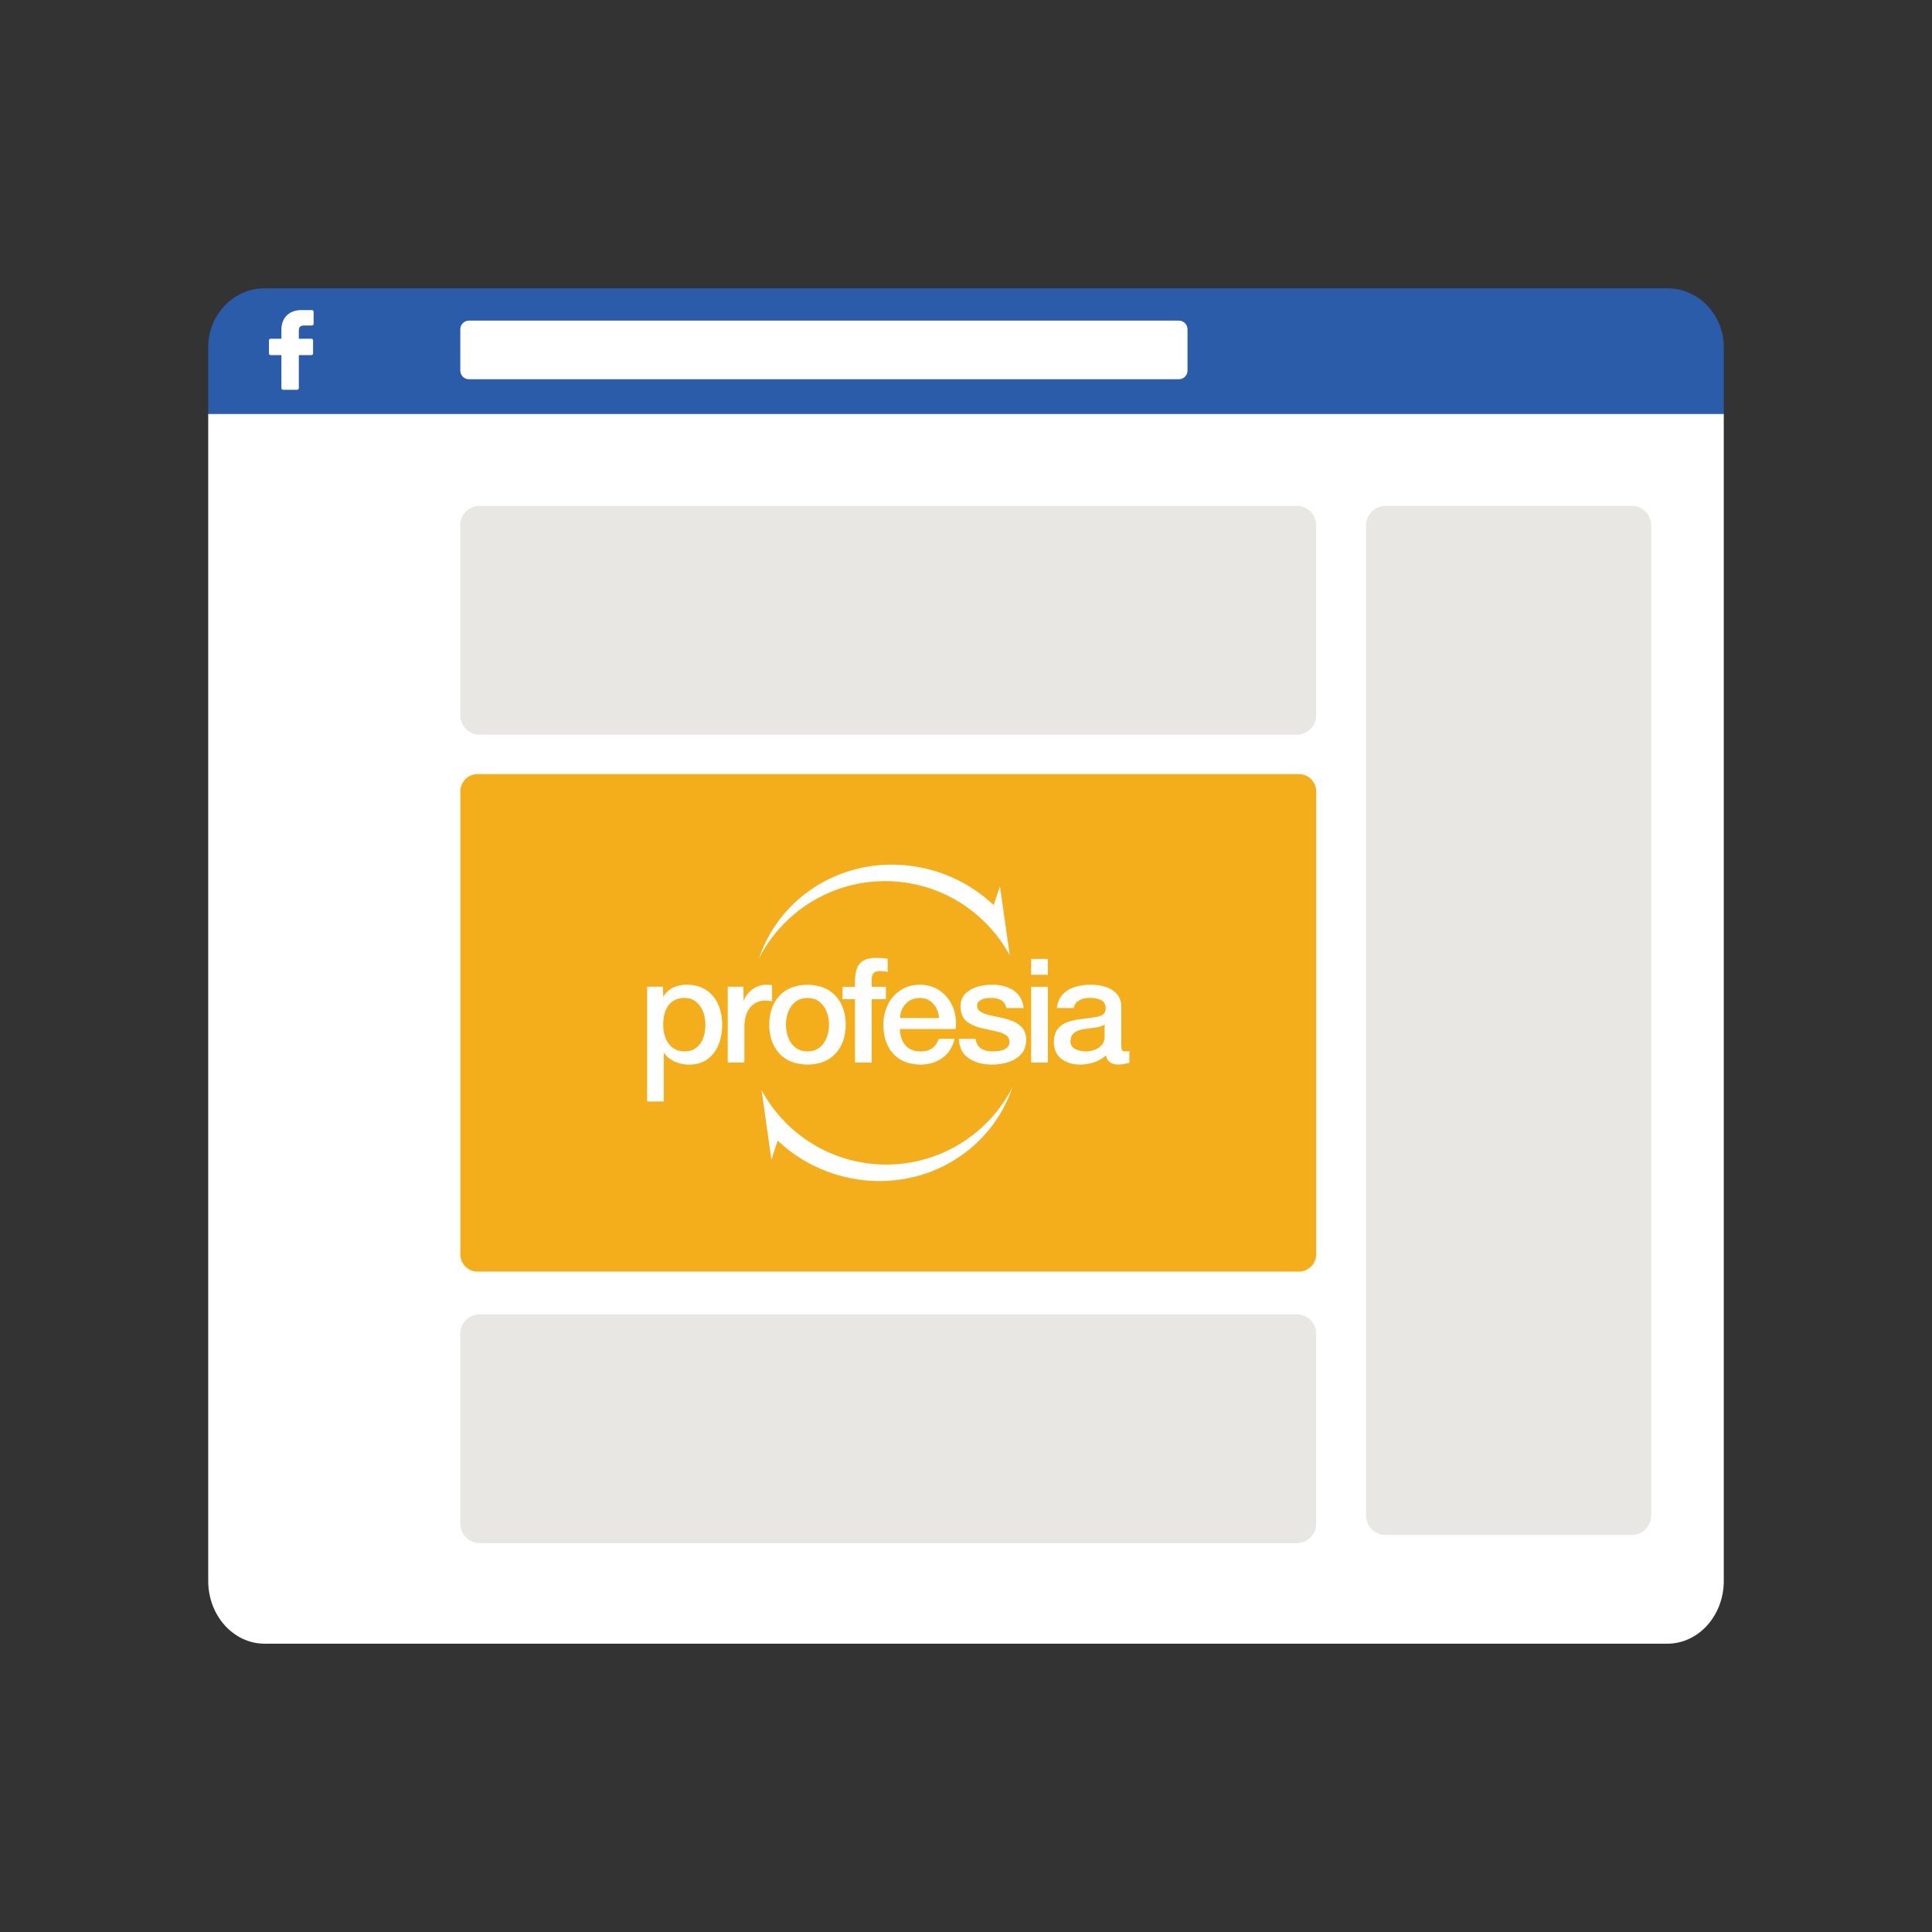
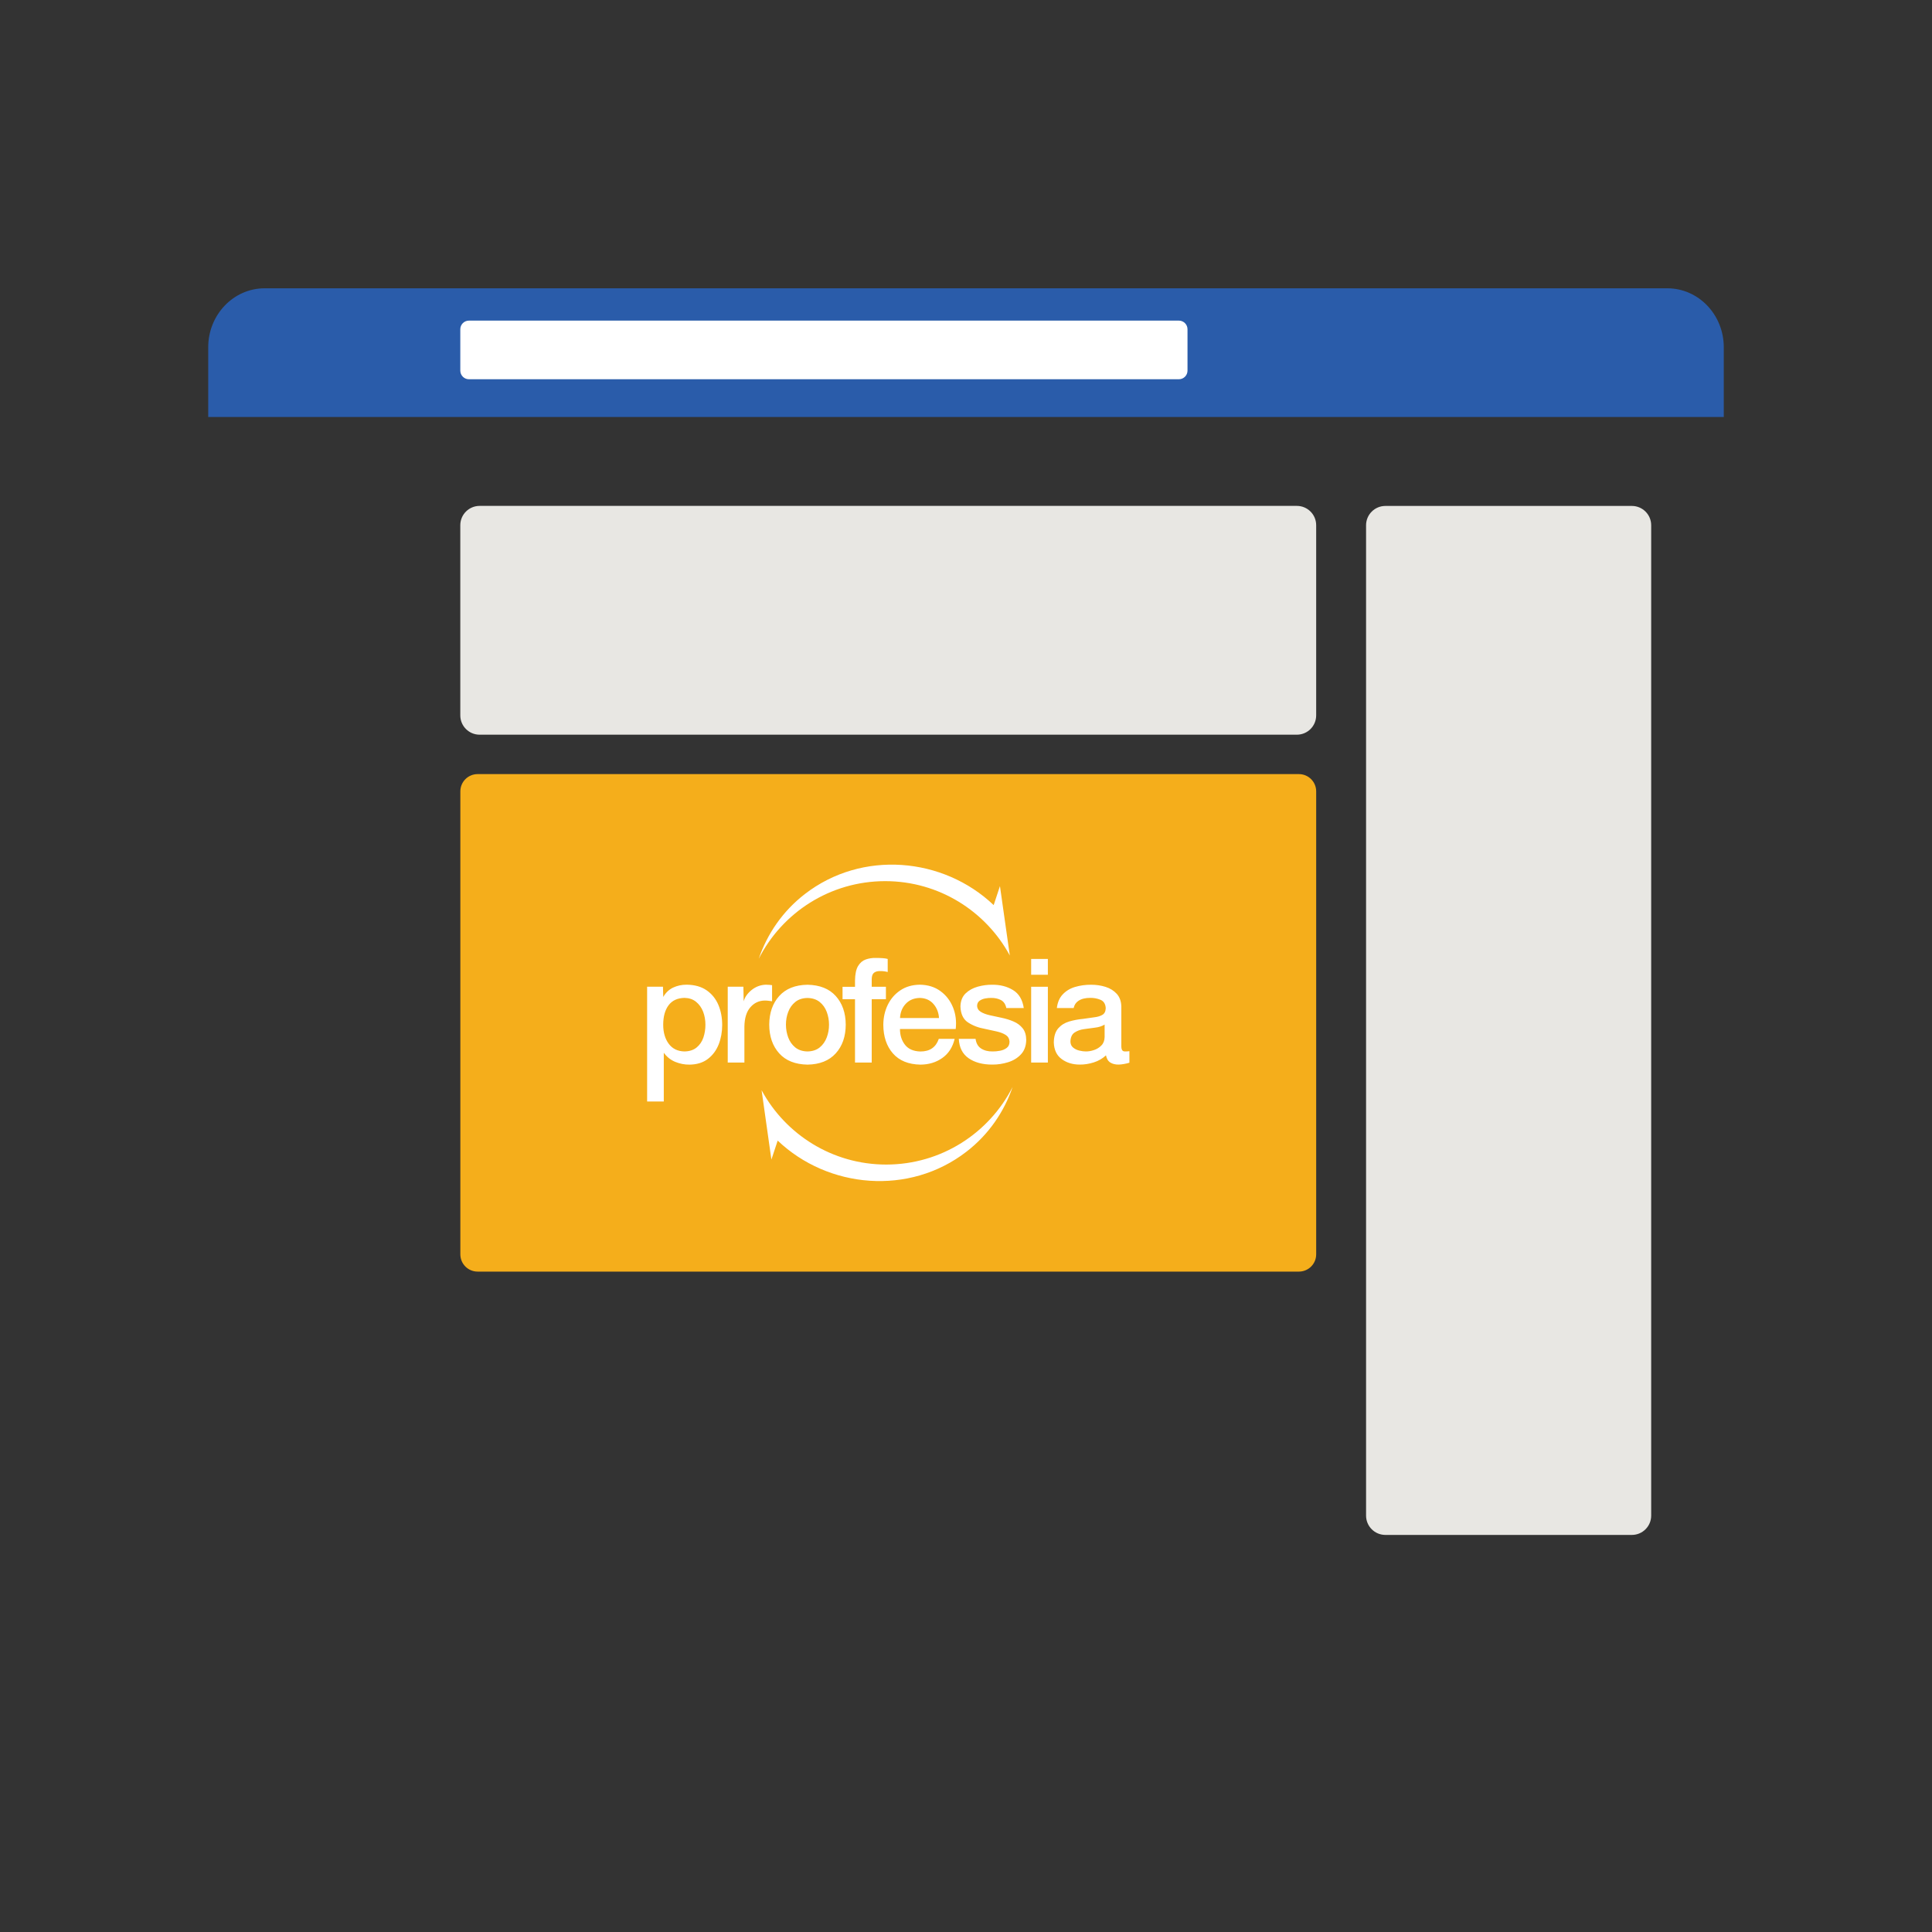
<svg xmlns="http://www.w3.org/2000/svg" version="1.1" id="Layer_1" x="0px" y="0px" viewBox="0 0 400 400" style="enable-background:new 0 0 400 400;" xml:space="preserve">
  <rect x="0" y="0" width="400" height="400" fill="#333333" stroke="none" />
  <style type="text/css">
	.st0{display:none;opacity:0.2;fill:#FCAF17;}
	.st1{fill:#FFFFFF;}
	.st2{fill:#231E21;}
	.st3{fill:#FCAF17;}
	.st4{fill:#ED1C24;}
	.st5{fill:none;stroke:#F7B01A;stroke-width:2;stroke-miterlimit:10;}
	.st6{fill:#E21E26;}
	.st7{fill:#D4EBDC;}
	.st8{fill:#2D2E2D;}
	.st9{fill:#03B06B;}
	.st10{fill:#F5AE1B;}
	.st11{fill:#E8E7E3;}
	.st12{fill:#FCAF1A;}
	.st13{fill:#39B54A;}
	.st14{fill:#FFE0A8;}
	.st15{fill:none;stroke:#FCAF1A;stroke-width:3;stroke-miterlimit:10;}
	.st16{fill:#2D2D2B;}
	.st17{fill:#969695;}
	.st18{fill:#818180;}
	.st19{fill:none;stroke:#818180;stroke-width:2;stroke-miterlimit:10;}
	.st20{fill:none;stroke:#2D2D2B;stroke-width:2;stroke-miterlimit:10;}
	.st21{fill:none;stroke:#818180;stroke-width:3.758;stroke-miterlimit:10;}
	.st22{fill:none;stroke:#2D2D2B;stroke-width:3.758;stroke-miterlimit:10;}
	.st23{clip-path:url(#SVGID_2_);fill:none;stroke:#818180;stroke-width:2.25;stroke-miterlimit:10;}
	.st24{fill:#FFFFFF;stroke:#818180;stroke-width:2;stroke-miterlimit:10;}
	.st25{fill:none;stroke:#FCAF17;stroke-width:2;stroke-miterlimit:10;}
	.st26{fill:none;stroke:#ED1C24;stroke-width:2;stroke-miterlimit:10;}
	.st27{fill:none;stroke:#FCAF17;stroke-width:3.758;stroke-miterlimit:10;}
	.st28{fill:none;stroke:#ED1C24;stroke-width:3.758;stroke-miterlimit:10;}
	.st29{clip-path:url(#SVGID_4_);fill:none;stroke:#FCAF17;stroke-width:2.25;stroke-miterlimit:10;}
	.st30{fill:#FFFFFF;stroke:#FCAF17;stroke-width:2;stroke-miterlimit:10;}
	.st31{fill:#010101;}
	.st32{fill:none;}
	.st33{clip-path:url(#SVGID_6_);fill:#FCAF17;}
	.st34{fill:#FBAD1A;}
	.st35{fill:#ED2129;}
	.st36{fill:#FBAD1D;}
	.st37{fill:none;stroke:#FCAF1A;stroke-width:2;stroke-miterlimit:10;}
	.st38{fill:#F0CBCA;}
	.st39{fill:#AD263E;}
	.st40{fill:#E6AB33;}
	.st41{fill:#DC8F7C;}
	.st42{fill:#5C58A6;}
	.st43{fill:#2F2868;}
	.st44{fill:#E06161;}
	.st45{fill:#FBC5B7;}
	.st46{fill:#942B41;}
	.st47{fill:#692110;}
	.st48{fill:#DF6840;}
	.st49{fill:#E6AC33;}
	.st50{fill:#935E50;}
	.st51{fill:#FFCA6F;}
	.st52{fill:#322869;}
	.st53{fill:none;stroke:#ED1C24;stroke-width:4;stroke-miterlimit:10;}
	.st54{fill:#2A5CAA;}
	.st55{fill:#BECBD1;}
	.st56{fill:#F1F2F2;}
	.st57{fill:#FFFFFF;stroke:#B7B7B7;stroke-miterlimit:10;}
</style>
-   <rect x="-70.1" y="-1007.05" class="st0" width="4369.47" height="2544.55" />
  <g>
    <g>
      <path class="st54" d="M356.89,71.9v14.44H43.11V71.9c0-6.74,5.23-12.21,11.68-12.21h290.41C351.66,59.69,356.89,65.16,356.89,71.9    L356.89,71.9z" />
-       <path class="st1" d="M356.89,85.72v241.6c0,7.17-5.23,12.99-11.69,12.99H54.79c-6.45,0-11.68-5.81-11.68-12.99V85.72H356.89z" />
    </g>
    <path class="st1" d="M244.07,78.52H97.09c-0.99,0-1.79-0.8-1.79-1.79v-8.56c0-0.99,0.8-1.79,1.79-1.79h146.98   c0.99,0,1.79,0.8,1.79,1.79v8.56C245.86,77.72,245.06,78.52,244.07,78.52z" />
    <g>
-       <path class="st1" d="M64.58,64.2l-2.22,0c-2.49,0-4.1,1.59-4.1,4.06v1.87h-2.23c-0.19,0-0.35,0.15-0.35,0.34v2.71    c0,0.19,0.16,0.34,0.35,0.34h2.23v6.84c0,0.19,0.16,0.34,0.35,0.34h2.91c0.19,0,0.35-0.15,0.35-0.34v-6.84h2.6    c0.19,0,0.35-0.15,0.35-0.34l0-2.71c0-0.09-0.04-0.17-0.1-0.24c-0.07-0.06-0.15-0.1-0.25-0.1h-2.6v-1.59    c0-0.76,0.19-1.15,1.22-1.15h1.49c0.19,0,0.35-0.15,0.35-0.34v-2.52C64.93,64.35,64.77,64.2,64.58,64.2" />
-     </g>
+       </g>
    <path class="st11" d="M268.5,152.11H99.3c-2.21,0-4-1.79-4-4v-39.37c0-2.21,1.79-4,4-4h169.2c2.21,0,4,1.79,4,4v39.37   C272.5,150.32,270.71,152.11,268.5,152.11z" />
    <path class="st10" d="M268.93,160.27H98.88c-1.97,0-3.57,1.6-3.57,3.57v95.86c0,1.97,1.6,3.57,3.57,3.57h170.05   c1.97,0,3.57-1.6,3.57-3.57v-95.86C272.5,161.87,270.9,160.27,268.93,160.27L268.93,160.27z" />
-     <path class="st11" d="M268.5,319.48H99.3c-2.21,0-4-1.79-4-4v-39.36c0-2.21,1.79-4,4-4h169.2c2.21,0,4,1.79,4,4v39.36   C272.5,317.69,270.71,319.48,268.5,319.48z" />
    <path class="st11" d="M337.86,317.79h-51.03c-2.21,0-4-1.79-4-4V108.75c0-2.21,1.79-4,4-4h51.03c2.21,0,4,1.79,4,4v205.04   C341.86,316,340.07,317.79,337.86,317.79z" />
    <g>
      <path class="st1" d="M146.05,212.16c0,0.93-0.14,1.81-0.42,2.65c-0.29,0.84-0.75,1.52-1.39,2.05c-0.64,0.53-1.48,0.81-2.53,0.83    c-1.41-0.03-2.49-0.56-3.25-1.58c-0.76-1.02-1.15-2.34-1.15-3.95c0-1.69,0.37-3.04,1.11-4.03c0.74-0.99,1.84-1.5,3.29-1.53    c0.95,0.02,1.75,0.28,2.4,0.81c0.64,0.52,1.13,1.2,1.46,2.04C145.89,210.29,146.05,211.19,146.05,212.16L146.05,212.16z     M133.97,228.05h3.46v-10.09c0.63,0.86,1.4,1.48,2.35,1.88c0.95,0.39,1.94,0.59,2.97,0.58c1.55-0.02,2.82-0.42,3.82-1.19    c1-0.77,1.74-1.77,2.23-3.01c0.48-1.24,0.72-2.57,0.72-4c0-1.55-0.27-2.95-0.8-4.2c-0.54-1.25-1.35-2.25-2.44-3    s-2.46-1.13-4.1-1.15c-1.02-0.01-1.96,0.2-2.82,0.6c-0.86,0.41-1.54,1.06-2.04,1.94l-0.06-2.12h-3.28V228.05z M150.66,219.99h3.46    v-7.47c0.03-1.74,0.44-3.07,1.24-3.98c0.8-0.92,1.8-1.38,3.01-1.39c0.25,0,0.49,0.02,0.74,0.05l0.74,0.1v-3.33l-0.47-0.06    c-0.17-0.02-0.45-0.03-0.83-0.04c-1.1,0.04-2.08,0.41-2.94,1.1c-0.86,0.7-1.41,1.48-1.64,2.35l-0.06-3.03h-3.24V219.99z     M167.18,217.69c-1.03-0.02-1.87-0.3-2.53-0.83c-0.66-0.54-1.15-1.23-1.46-2.07s-0.47-1.72-0.47-2.65c0-0.92,0.15-1.8,0.47-2.63    c0.31-0.84,0.8-1.52,1.46-2.06c0.66-0.54,1.5-0.81,2.53-0.83c1.03,0.02,1.87,0.3,2.53,0.83c0.66,0.54,1.15,1.22,1.46,2.06    c0.31,0.84,0.47,1.71,0.47,2.63c0,0.93-0.15,1.81-0.47,2.65s-0.8,1.53-1.46,2.07C169.05,217.39,168.21,217.67,167.18,217.69    L167.18,217.69z M167.18,220.42c2.53-0.04,4.48-0.82,5.85-2.33c1.37-1.51,2.06-3.49,2.07-5.95c-0.01-2.44-0.71-4.42-2.07-5.93    c-1.36-1.51-3.31-2.28-5.85-2.33c-2.53,0.04-4.49,0.82-5.85,2.33c-1.36,1.51-2.05,3.48-2.07,5.93c0.01,2.46,0.71,4.44,2.07,5.95    C162.69,219.6,164.64,220.37,167.18,220.42L167.18,220.42z M174.44,206.88h2.58v13.11h3.46v-13.11h2.94v-2.58h-2.94v-1.61    c0.01-0.64,0.18-1.08,0.5-1.31c0.32-0.23,0.72-0.34,1.2-0.33c0.34,0,0.64,0.01,0.9,0.05s0.49,0.08,0.71,0.14v-2.7    c-0.27-0.08-0.61-0.13-1.01-0.16c-0.4-0.03-0.87-0.05-1.42-0.05c-0.76-0.02-1.47,0.09-2.12,0.32c-0.65,0.23-1.18,0.68-1.59,1.36    c-0.4,0.68-0.61,1.67-0.63,2.99v1.31h-2.58V206.88z M197.87,213.04c0.18-1.59,0-3.08-0.56-4.47c-0.56-1.38-1.42-2.51-2.6-3.37    c-1.17-0.86-2.59-1.3-4.25-1.33c-1.56,0.02-2.91,0.4-4.04,1.16c-1.13,0.75-2,1.75-2.61,3c-0.61,1.25-0.92,2.62-0.93,4.13    c0.01,2.46,0.68,4.44,1.99,5.94c1.32,1.5,3.21,2.27,5.68,2.32c1.75-0.01,3.27-0.47,4.55-1.38c1.29-0.91,2.14-2.23,2.55-3.96h-3.28    c-0.3,0.87-0.76,1.52-1.39,1.96c-0.63,0.44-1.44,0.66-2.43,0.66c-1.44-0.04-2.5-0.51-3.19-1.4c-0.69-0.89-1.03-1.97-1.03-3.25    H197.87z M186.34,210.77c0.06-1.2,0.46-2.18,1.2-2.96c0.74-0.78,1.71-1.18,2.93-1.2c1.18,0.04,2.11,0.46,2.8,1.26    c0.69,0.8,1.07,1.77,1.14,2.9H186.34z M200.52,219.08c-1.25-0.88-1.92-2.21-2.01-4h3.47c0.13,0.93,0.51,1.59,1.14,2    c0.65,0.42,1.46,0.63,2.4,0.61c0.46,0.01,0.96-0.04,1.51-0.14c0.55-0.1,1.02-0.3,1.41-0.6c0.39-0.3,0.58-0.74,0.57-1.33    c-0.05-0.6-0.32-1.05-0.81-1.36c-0.5-0.31-1.12-0.55-1.89-0.72c-0.77-0.17-1.58-0.35-2.43-0.53c-1.32-0.23-2.48-0.68-3.47-1.33    c-0.99-0.65-1.51-1.76-1.56-3.31c0.03-1.13,0.38-2.03,1.06-2.69c0.68-0.66,1.52-1.12,2.52-1.4c1-0.28,1.99-0.41,2.97-0.4    c1.66-0.02,3.1,0.35,4.33,1.1c1.23,0.75,1.97,1.99,2.23,3.72h-3.61c-0.17-0.8-0.55-1.36-1.14-1.66c-0.59-0.3-1.27-0.45-2.05-0.43    c-0.35-0.01-0.74,0.03-1.19,0.11c-0.44,0.08-0.82,0.24-1.15,0.47c-0.33,0.23-0.5,0.57-0.52,1.02c0.01,0.56,0.27,0.98,0.76,1.28    c0.49,0.3,1.12,0.54,1.89,0.71c0.77,0.17,1.59,0.35,2.46,0.53c0.86,0.18,1.67,0.43,2.43,0.76c0.77,0.32,1.39,0.79,1.88,1.39    c0.49,0.6,0.74,1.42,0.75,2.44c-0.03,1.24-0.39,2.23-1.1,2.98c-0.7,0.75-1.59,1.29-2.65,1.62c-1.06,0.33-2.15,0.5-3.26,0.49    C203.44,220.42,201.79,219.97,200.52,219.08L200.52,219.08z M213.49,201.81h3.46v-3.27h-3.46V201.81z M213.49,219.99h3.46V204.3    h-3.46V219.99z M228.7,214.71v-2.58c-0.55,0.33-1.2,0.54-1.96,0.63c-0.76,0.09-1.52,0.2-2.3,0.31c-0.77,0.1-1.42,0.34-1.97,0.71    c-0.55,0.37-0.83,1.01-0.85,1.9c0.02,0.51,0.2,0.91,0.56,1.21c0.35,0.29,0.78,0.5,1.27,0.62c0.49,0.12,0.95,0.18,1.37,0.18    c0.53,0,1.09-0.09,1.68-0.29c0.6-0.2,1.11-0.51,1.53-0.95C228.46,216.02,228.68,215.44,228.7,214.71L228.7,214.71z M232.16,208.43    v8.08c-0.01,0.42,0.05,0.72,0.17,0.91c0.12,0.19,0.34,0.28,0.65,0.27l0.37-0.01c0.14-0.01,0.3-0.03,0.48-0.05v2.39    c-0.28,0.1-0.64,0.18-1.07,0.26c-0.43,0.08-0.8,0.12-1.12,0.13c-0.7,0.01-1.29-0.13-1.75-0.42c-0.47-0.29-0.77-0.79-0.91-1.49    c-0.71,0.66-1.55,1.15-2.53,1.46c-0.98,0.31-1.95,0.46-2.9,0.45c-1.46,0-2.71-0.38-3.74-1.14c-1.04-0.76-1.58-1.91-1.63-3.44    c0.02-1.29,0.33-2.26,0.92-2.93c0.59-0.67,1.34-1.14,2.26-1.41c0.91-0.27,1.87-0.45,2.86-0.54c0.84-0.13,1.62-0.24,2.33-0.33    c0.71-0.08,1.28-0.26,1.71-0.52c0.43-0.26,0.65-0.72,0.67-1.38c-0.05-0.87-0.42-1.45-1.1-1.73c-0.68-0.28-1.4-0.41-2.15-0.39    c-0.98,0-1.79,0.2-2.4,0.61c-0.52,0.34-0.85,0.84-0.99,1.49h-3.48c0.14-1.15,0.53-2.07,1.15-2.75c0.69-0.76,1.56-1.3,2.61-1.61    c1.05-0.31,2.16-0.47,3.33-0.46c1.04,0,2.04,0.14,2.99,0.44c0.95,0.3,1.73,0.79,2.34,1.46    C231.82,206.45,232.14,207.33,232.16,208.43L232.16,208.43z" />
      <path class="st1" d="M157.09,198.5c1.75-5.13,4.94-9.84,9.55-13.4c11.85-9.16,28.63-7.65,39.09,2.29l1.3-3.93l2.04,14.36    c-4.96-9.16-14.66-15.39-25.81-15.39C171.83,182.44,161.93,188.97,157.09,198.5L157.09,198.5z" />
      <path class="st1" d="M209.65,225.04c-1.75,5.13-4.94,9.84-9.55,13.4c-11.85,9.16-28.63,7.65-39.09-2.29l-1.3,3.93l-2.03-14.36    c4.96,9.16,14.66,15.39,25.81,15.39C194.91,241.1,204.81,234.57,209.65,225.04L209.65,225.04z" />
    </g>
  </g>
</svg>